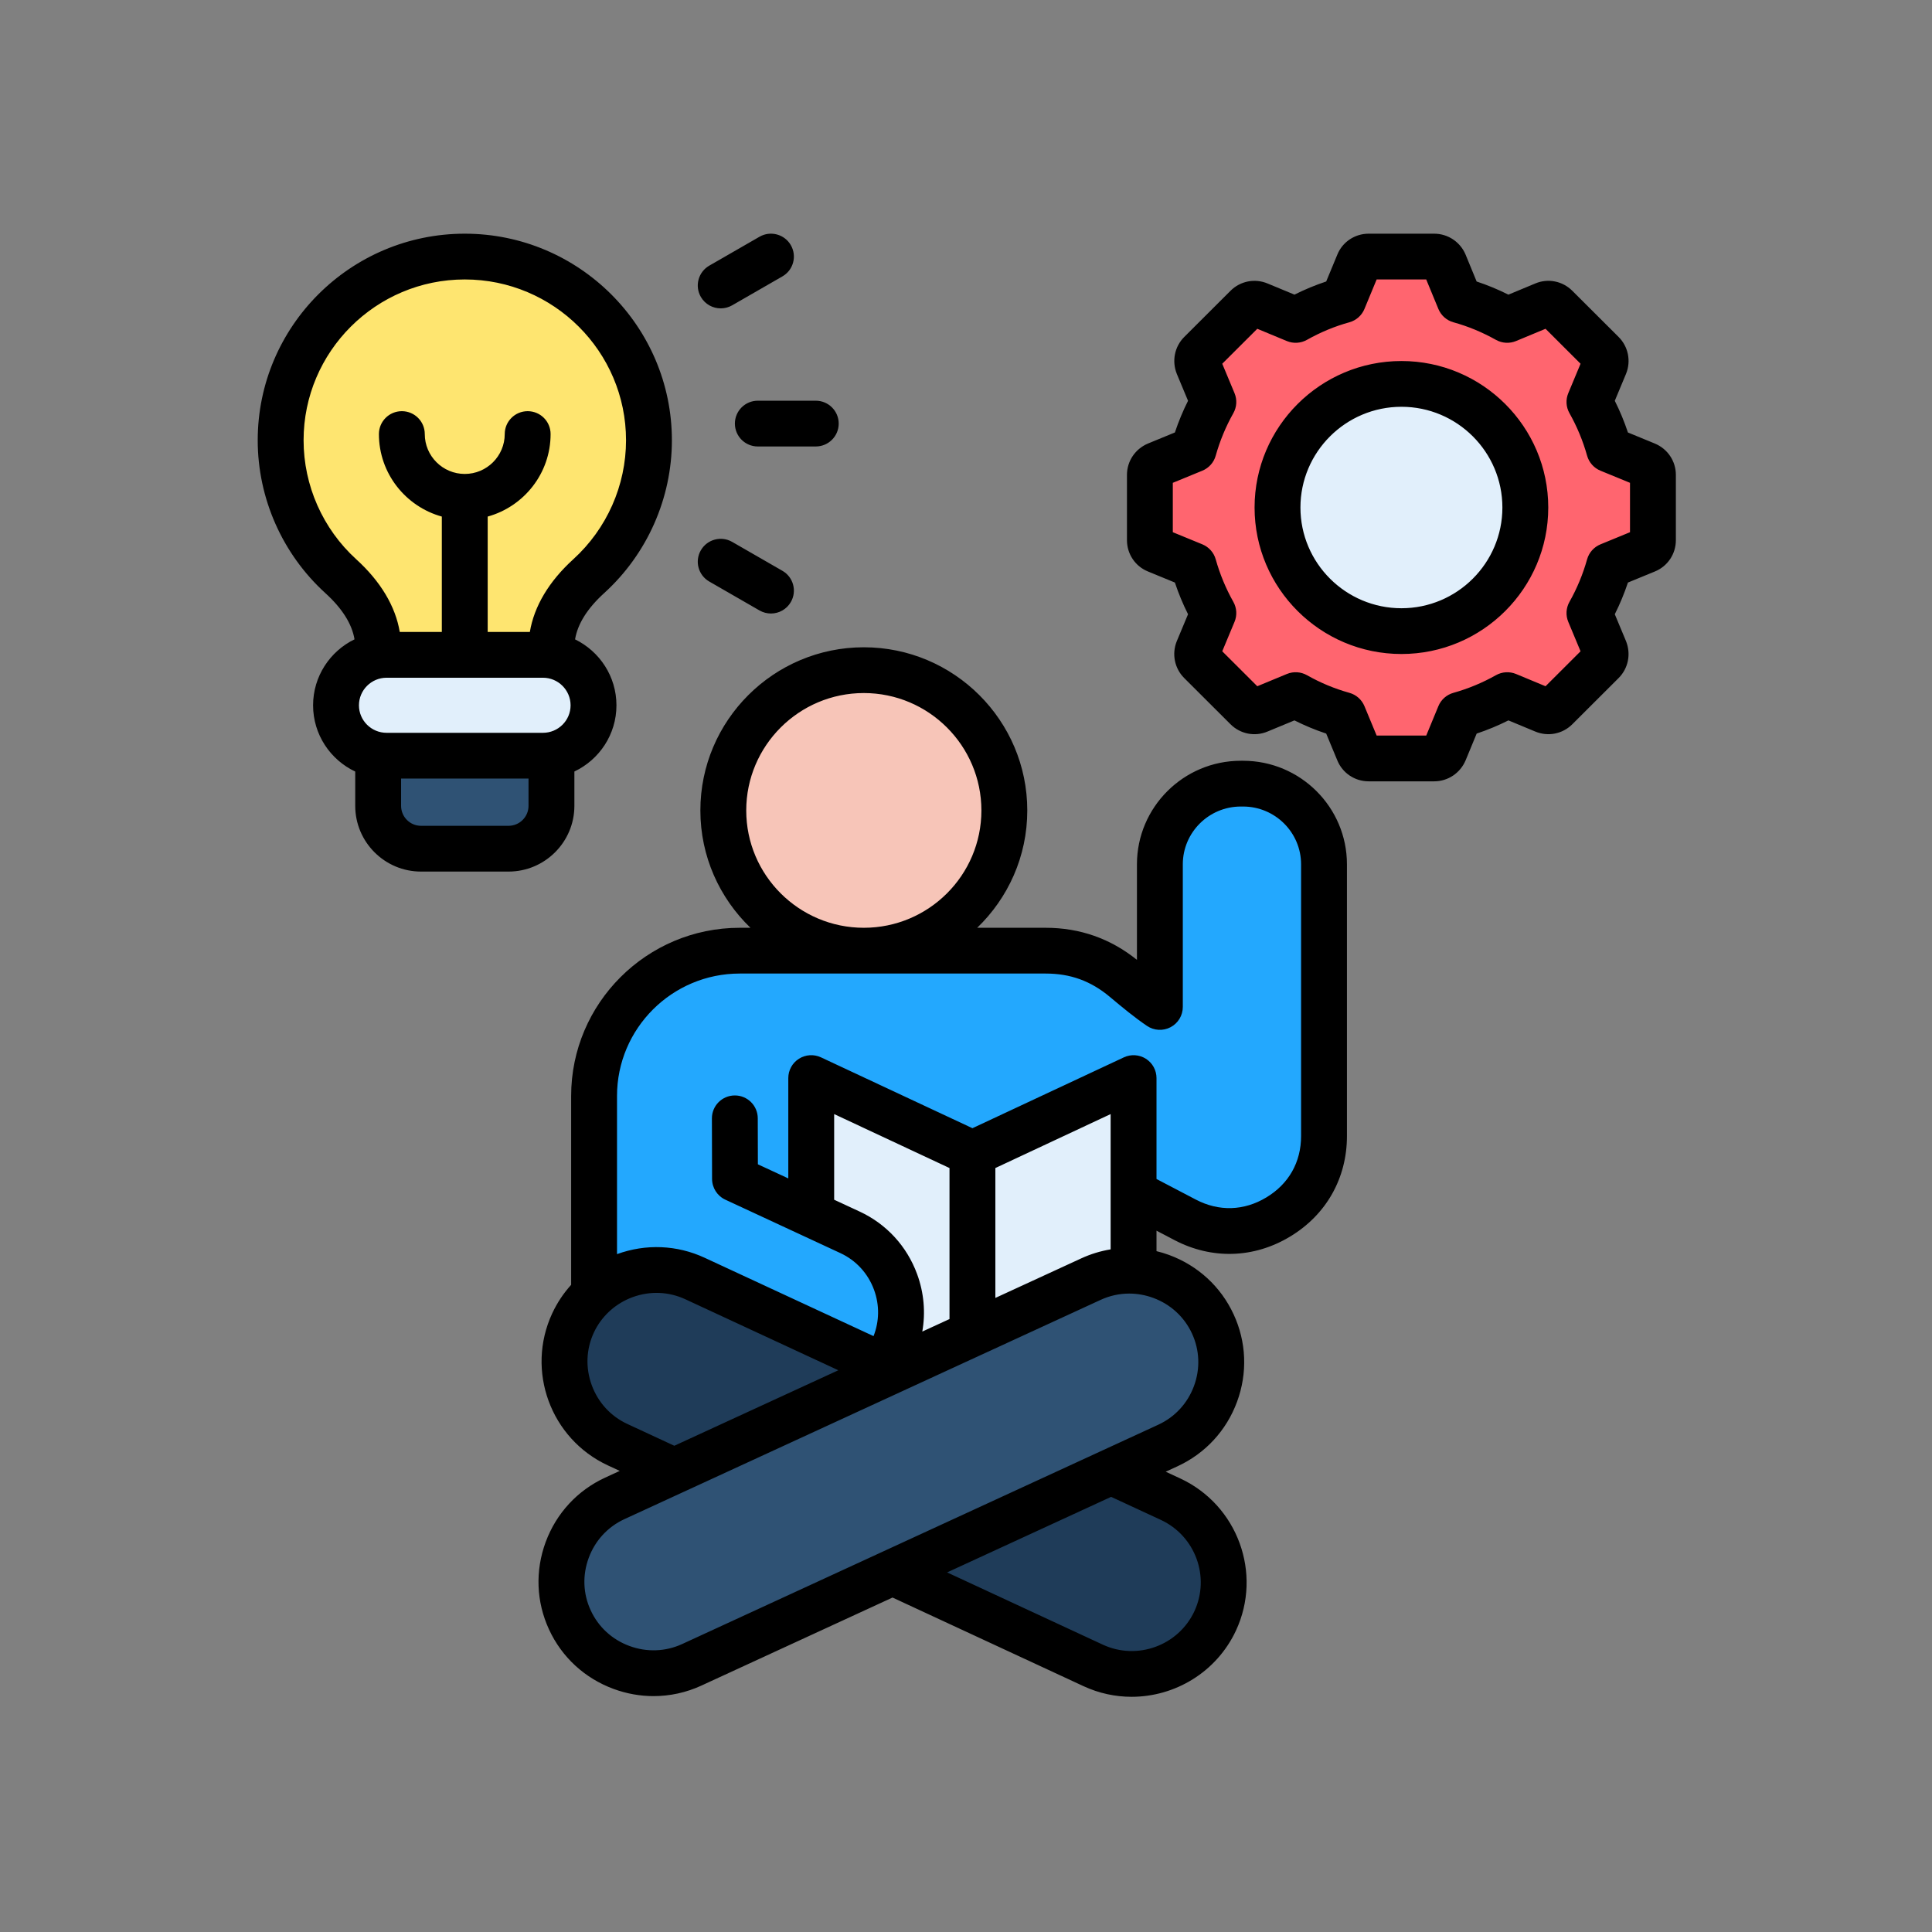
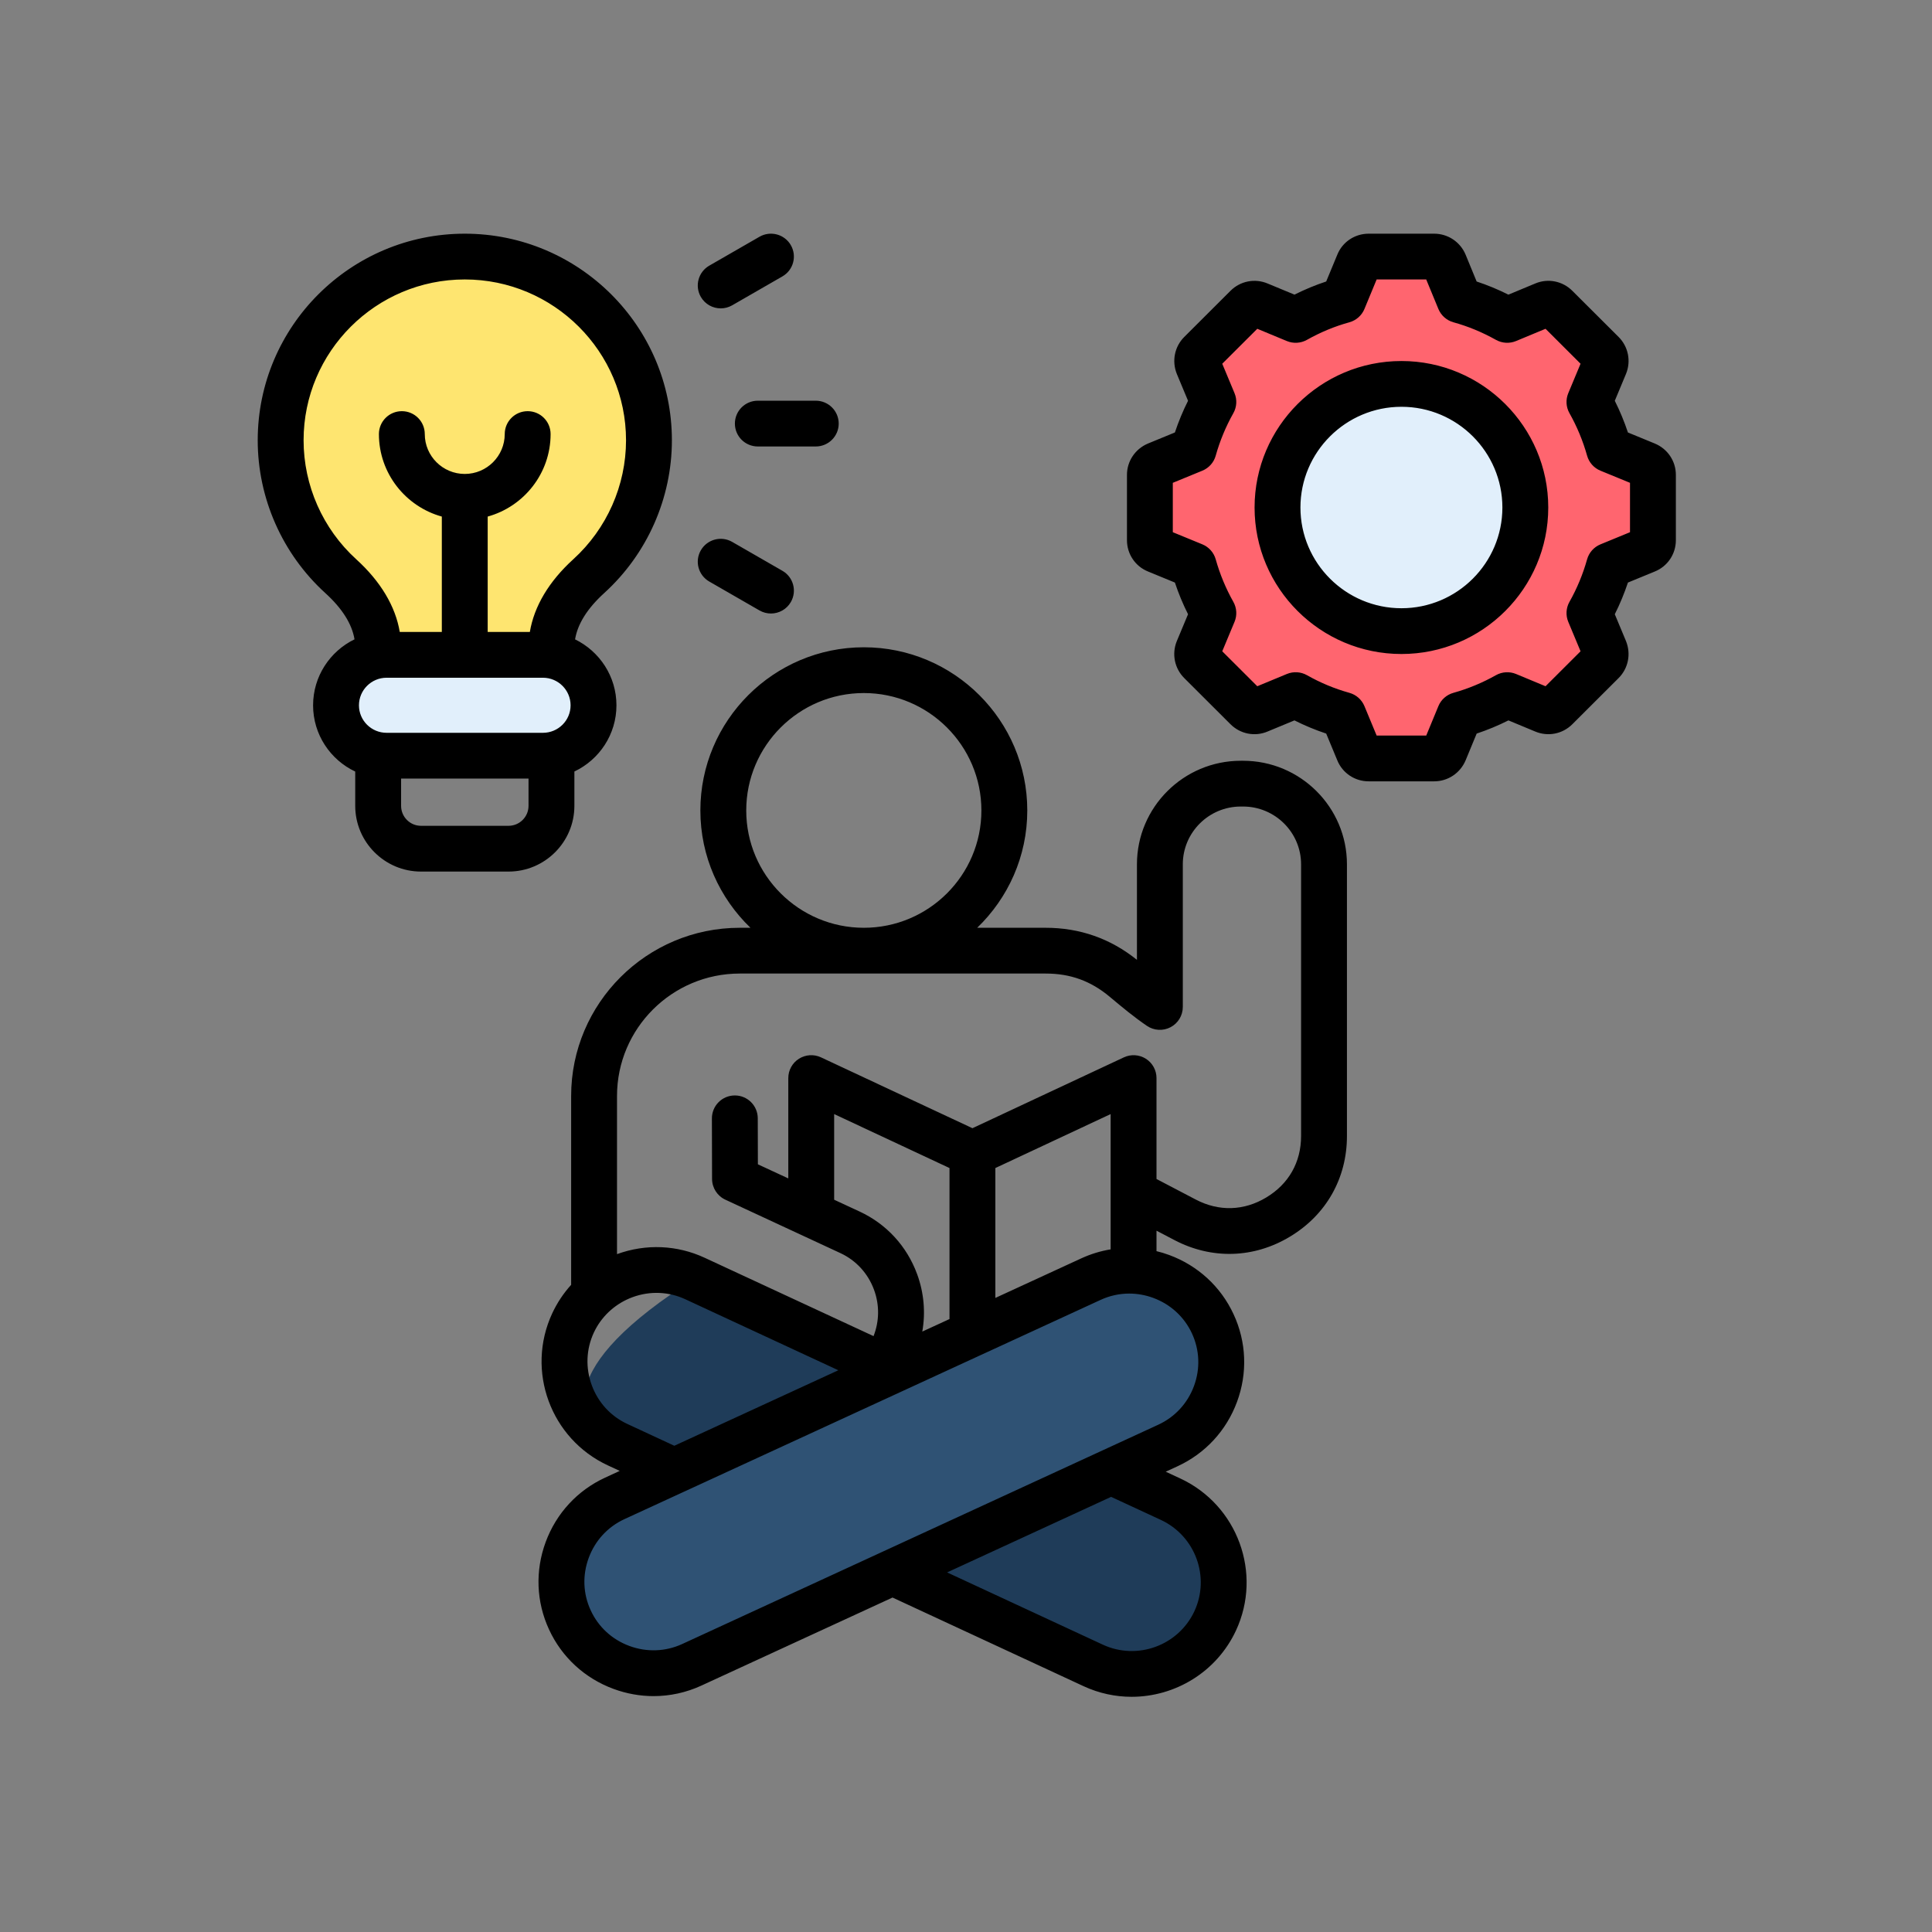
<svg xmlns="http://www.w3.org/2000/svg" width="500" zoomAndPan="magnify" viewBox="0 0 375 375" height="500" preserveAspectRatio="xMidYMid meet" version="1.0">
  <rect x="0" y="0" width="375" height="375" fill="#808080" stroke="none" />
  <defs>
    <clipPath id="f64efeb5fc">
      <path d="M 50.031 45.227 L 325.281 45.227 L 325.281 329.477 L 50.031 329.477 Z M 50.031 45.227 " clip-rule="nonzero" />
    </clipPath>
  </defs>
-   <path fill="#23a8fe" d="M 219.984 271.711 L 219.984 231.473 L 229.973 236.715 C 235.82 239.773 242.348 239.586 248.012 236.164 C 253.672 232.758 256.867 227.078 256.867 220.488 L 256.867 167.832 C 256.867 159.219 249.836 152.188 241.203 152.188 L 240.762 152.188 C 232.109 152.188 225.082 159.219 225.082 167.832 L 225.082 195.473 C 222.77 193.902 220.488 192.004 218.223 190.102 C 213.773 186.367 208.77 184.562 202.949 184.562 L 143.656 184.562 C 128.117 184.562 115.441 197.215 115.441 212.719 L 115.441 253.82 L 150.578 270.125 C 154.02 271.727 157.938 272.117 161.617 271.27 Z M 219.984 271.711 " fill-opacity="1" fill-rule="evenodd" />
-   <path fill="#e1effb" d="M 173.336 265.871 L 188.762 258.766 L 211.711 248.203 C 214.383 246.961 217.215 246.461 219.984 246.602 L 219.984 209.25 L 188.762 223.859 L 157.527 209.25 L 157.527 235.648 L 165.027 239.117 C 173.57 243.086 177.312 253.301 173.336 261.824 C 172.801 262.969 172.172 264.02 171.43 264.98 L 173.336 265.875 Z M 173.336 265.871 " fill-opacity="1" fill-rule="evenodd" />
-   <path fill="#1f3c59" d="M 120.016 280.281 L 212.152 323.031 C 221.023 327.156 231.652 323.281 235.773 314.43 C 239.91 305.578 236.027 294.953 227.156 290.844 L 135.02 248.074 C 126.133 243.965 115.504 247.84 111.383 256.691 C 107.246 265.543 111.129 276.152 120.016 280.281 Z M 120.016 280.281 " fill-opacity="1" fill-rule="evenodd" />
+   <path fill="#1f3c59" d="M 120.016 280.281 L 212.152 323.031 C 221.023 327.156 231.652 323.281 235.773 314.43 C 239.91 305.578 236.027 294.953 227.156 290.844 L 135.02 248.074 C 107.246 265.543 111.129 276.152 120.016 280.281 Z M 120.016 280.281 " fill-opacity="1" fill-rule="evenodd" />
  <path fill="#2f5274" d="M 134.359 322.922 L 226.637 280.438 C 235.508 276.34 239.426 265.746 235.336 256.883 C 231.23 248.016 220.598 244.105 211.711 248.203 L 119.449 290.684 C 110.562 294.781 106.664 305.375 110.754 314.242 C 114.859 323.109 125.488 327.016 134.359 322.922 Z M 134.359 322.922 " fill-opacity="1" fill-rule="evenodd" />
-   <path fill="#f7c5b8" d="M 167.719 184.562 C 182.707 184.562 194.945 172.355 194.945 157.383 C 194.945 142.41 182.707 130.215 167.719 130.215 C 152.73 130.215 140.477 142.426 140.477 157.383 C 140.477 172.34 152.715 184.562 167.719 184.562 Z M 167.719 184.562 " fill-opacity="1" fill-rule="evenodd" />
-   <path fill="#2f5274" d="M 107.184 135.93 L 73.602 135.93 L 73.602 156.504 C 73.602 161.07 77.348 164.805 81.922 164.805 L 98.879 164.805 C 103.453 164.805 107.184 161.07 107.184 156.504 Z M 107.184 135.93 " fill-opacity="1" fill-rule="evenodd" />
  <path fill="#fee570" d="M 107.184 130.121 L 107.184 125.805 C 107.184 120.359 110.391 115.668 114.434 111.996 C 121.59 105.48 126.07 96.098 126.07 85.676 C 126.07 66.012 110.105 50.082 90.398 50.082 C 70.691 50.082 54.715 66.012 54.715 85.676 C 54.715 96.098 59.211 105.48 66.367 111.996 C 70.41 115.668 73.602 120.359 73.602 125.805 L 73.602 130.121 Z M 107.184 130.121 " fill-opacity="1" fill-rule="evenodd" />
  <path fill="#ff656f" d="M 283.148 58.527 C 286.402 59.438 289.484 60.723 292.363 62.355 L 299.504 59.391 C 300.324 59.043 301.219 59.219 301.848 59.844 L 310.812 68.789 C 311.441 69.418 311.617 70.312 311.285 71.129 L 308.312 78.254 C 309.934 81.125 311.223 84.219 312.137 87.449 L 319.277 90.402 C 320.094 90.73 320.598 91.484 320.598 92.379 L 320.598 105.027 C 320.598 105.906 320.094 106.66 319.277 107.004 L 312.137 109.941 C 311.223 113.188 309.934 116.281 308.312 119.152 L 311.285 126.277 C 311.617 127.094 311.441 127.988 310.812 128.602 L 301.848 137.562 C 301.219 138.172 300.324 138.359 299.504 138.016 L 292.363 135.051 C 289.484 136.668 286.402 137.969 283.148 138.863 L 280.191 146.004 C 279.859 146.82 279.105 147.324 278.227 147.324 L 265.531 147.324 C 264.652 147.324 263.895 146.82 263.551 146.004 L 260.609 138.863 C 257.355 137.969 254.254 136.668 251.375 135.051 L 244.234 138.016 C 243.418 138.359 242.539 138.172 241.91 137.562 L 232.945 128.602 C 232.316 127.988 232.125 127.094 232.473 126.277 L 235.445 119.152 C 233.824 116.281 232.535 113.188 231.621 109.941 L 224.465 107.004 C 223.648 106.66 223.145 105.906 223.145 105.027 L 223.145 92.379 C 223.145 91.484 223.648 90.73 224.465 90.402 L 231.621 87.449 C 232.535 84.219 233.824 81.125 235.445 78.254 L 232.473 71.129 C 232.125 70.312 232.316 69.418 232.945 68.789 L 241.91 59.844 C 242.539 59.219 243.418 59.043 244.234 59.391 L 251.375 62.355 C 254.254 60.723 257.352 59.438 260.609 58.527 L 263.551 51.402 C 263.895 50.586 264.652 50.082 265.531 50.082 L 278.227 50.082 C 279.105 50.082 279.859 50.586 280.191 51.402 Z M 283.148 58.527 " fill-opacity="1" fill-rule="evenodd" />
  <path fill="#e1effb" d="M 271.871 74.738 C 285.129 74.738 295.887 85.473 295.887 98.703 C 295.887 111.934 285.129 122.652 271.871 122.652 C 258.613 122.652 247.871 111.934 247.871 98.703 C 247.871 85.473 258.613 74.738 271.871 74.738 Z M 271.871 74.738 " fill-opacity="1" fill-rule="evenodd" />
  <path fill="#e1effb" d="M 105.547 127.234 L 75.254 127.234 C 69.859 127.234 65.457 131.645 65.457 137.012 C 65.457 142.395 69.859 146.789 75.254 146.789 L 105.547 146.789 C 110.941 146.789 115.344 142.395 115.344 137.012 C 115.344 131.645 110.941 127.234 105.547 127.234 Z M 105.547 127.234 " fill-opacity="1" fill-rule="evenodd" />
  <g clip-path="url(#f64efeb5fc)">
    <path fill="#000000" d="M 241.281 147.664 L 240.84 147.664 C 229.723 147.664 220.68 156.68 220.68 167.766 L 220.68 186.309 C 215.551 182.176 209.59 180.082 202.961 180.082 L 189.672 180.082 C 195.656 174.32 199.395 166.246 199.395 157.309 C 199.395 139.844 185.16 125.637 167.668 125.637 C 150.176 125.637 135.941 139.844 135.941 157.309 C 135.941 166.246 139.68 174.32 145.664 180.082 L 143.578 180.082 C 125.535 180.082 110.859 194.727 110.859 212.727 L 110.859 249.383 C 109.383 251.012 108.145 252.867 107.191 254.91 C 102.016 266.031 106.867 279.277 118 284.438 L 120.289 285.5 L 117.461 286.805 C 112.078 289.285 107.977 293.727 105.914 299.312 C 103.852 304.898 104.086 310.934 106.57 316.289 C 109.051 321.664 113.5 325.758 119.098 327.82 C 121.625 328.75 124.25 329.215 126.859 329.215 C 130.023 329.215 133.176 328.535 136.125 327.18 C 136.129 327.18 136.129 327.176 136.129 327.176 L 173.238 310.082 L 210.305 327.281 C 213.328 328.684 216.512 329.348 219.648 329.348 C 228.051 329.348 236.117 324.582 239.898 316.496 C 245.066 305.391 240.219 292.145 229.086 286.965 L 226.266 285.656 L 228.559 284.602 C 233.941 282.117 238.043 277.68 240.105 272.098 C 242.168 266.516 241.934 260.48 239.445 255.109 C 236.957 249.734 232.508 245.645 226.914 243.586 C 226.113 243.289 225.297 243.047 224.477 242.848 L 224.477 238.875 L 227.965 240.703 C 235.227 244.5 243.406 244.25 250.402 240.02 C 257.418 235.801 261.441 228.691 261.441 220.512 L 261.441 167.766 C 261.441 156.68 252.398 147.664 241.281 147.664 Z M 144.844 157.309 C 144.844 144.742 155.082 134.52 167.668 134.52 C 180.254 134.52 190.488 144.742 190.488 157.309 C 190.488 169.875 180.254 180.082 167.668 180.082 C 155.082 180.082 144.844 169.867 144.844 157.309 Z M 121.754 276.383 C 118.535 274.891 116.086 272.215 114.855 268.852 C 113.625 265.488 113.77 261.867 115.266 258.652 C 115.98 257.117 116.973 255.766 118.172 254.629 C 118.281 254.539 118.383 254.445 118.48 254.348 C 119.727 253.242 121.188 252.363 122.809 251.77 C 126.18 250.543 129.809 250.691 133.035 252.191 L 162.719 265.965 L 130.883 280.621 Z M 215.574 231.531 L 215.574 242.5 C 213.633 242.82 211.723 243.398 209.887 244.242 L 193.199 251.926 L 193.199 226.715 L 215.574 216.242 Z M 184.297 256.027 L 179.016 258.457 C 179.668 254.766 179.344 250.945 178.016 247.316 C 176.031 241.895 172.066 237.578 166.852 235.16 L 161.91 232.867 L 161.91 216.242 L 184.297 226.715 Z M 225.328 295.016 C 232.016 298.129 234.93 306.082 231.828 312.746 C 228.711 319.414 220.738 322.324 214.055 319.227 L 183.832 305.203 L 215.668 290.539 Z M 231.363 258.832 C 232.852 262.051 232.992 265.672 231.75 269.027 C 230.512 272.383 228.051 275.047 224.824 276.535 L 132.402 319.109 C 129.176 320.59 125.543 320.723 122.18 319.484 C 118.812 318.246 116.141 315.793 114.656 312.566 C 113.164 309.355 113.027 305.738 114.27 302.383 C 115.508 299.023 117.969 296.355 121.191 294.867 L 132.652 289.59 C 132.684 289.578 132.711 289.562 132.742 289.551 L 190.453 262.973 C 190.508 262.953 190.559 262.926 190.613 262.902 L 213.621 252.309 C 215.387 251.492 217.277 251.082 219.176 251.082 C 220.742 251.082 222.316 251.359 223.836 251.918 C 227.199 253.156 229.871 255.609 231.363 258.832 Z M 252.539 220.512 C 252.539 225.574 250.148 229.801 245.797 232.418 C 241.461 235.039 236.594 235.188 232.098 232.832 L 224.477 228.844 L 224.477 209.254 C 224.477 207.734 223.699 206.32 222.414 205.504 C 221.129 204.691 219.516 204.586 218.137 205.234 L 188.75 218.984 L 159.348 205.23 C 157.969 204.586 156.355 204.691 155.07 205.504 C 153.785 206.32 153.008 207.734 153.008 209.254 L 153.008 228.73 L 147.105 225.992 L 147.082 217.055 C 147.074 214.605 145.086 212.625 142.633 212.625 L 142.621 212.625 C 140.16 212.633 138.176 214.625 138.18 217.078 L 138.211 228.84 C 138.219 230.562 139.219 232.129 140.785 232.855 L 163.102 243.219 C 166.16 244.633 168.488 247.172 169.656 250.367 C 170.734 253.312 170.684 256.465 169.555 259.34 L 136.793 244.141 C 131.418 241.641 125.367 241.387 119.762 243.426 L 119.762 212.73 C 119.762 199.625 130.445 188.965 143.578 188.965 L 202.961 188.965 C 207.766 188.965 211.719 190.398 215.395 193.473 C 217.922 195.594 220.207 197.48 222.629 199.125 C 223.992 200.051 225.758 200.145 227.215 199.375 C 228.672 198.605 229.582 197.098 229.582 195.449 L 229.582 167.766 C 229.582 161.578 234.633 156.547 240.84 156.547 L 241.281 156.547 C 247.488 156.547 252.539 161.578 252.539 167.766 Z M 111.488 156.414 L 111.488 149.75 C 116.309 147.465 119.652 142.566 119.652 136.902 C 119.652 131.281 116.371 126.414 111.621 124.102 C 112.113 121.102 114.008 118.086 117.285 115.105 C 125.629 107.516 130.414 96.707 130.414 85.457 C 130.41 63.348 112.379 45.359 90.211 45.359 C 68.043 45.359 50.023 63.348 50.023 85.457 C 50.023 96.719 54.805 107.523 63.137 115.109 C 66.418 118.09 68.316 121.105 68.812 124.094 C 64.055 126.406 60.77 131.277 60.77 136.902 C 60.77 142.57 64.117 147.477 68.949 149.758 L 68.949 156.41 C 68.949 163.445 74.676 169.172 81.719 169.172 L 98.703 169.172 C 105.754 169.172 111.488 163.445 111.488 156.41 Z M 75.039 142.238 C 72.078 142.238 69.672 139.844 69.672 136.902 C 69.672 133.957 72.078 131.547 75.039 131.547 L 105.383 131.547 C 108.34 131.547 110.75 133.949 110.75 136.902 C 110.75 139.852 108.34 142.238 105.383 142.238 Z M 58.926 85.457 C 58.926 68.246 72.961 54.242 90.211 54.242 C 107.461 54.242 121.512 68.246 121.512 85.457 C 121.512 94.215 117.785 102.629 111.289 108.539 C 106.543 112.852 103.672 117.684 102.844 122.664 L 94.66 122.664 L 94.66 100.266 C 101.695 98.32 106.871 91.879 106.871 84.25 C 106.871 81.797 104.879 79.809 102.422 79.809 C 99.961 79.809 97.969 81.797 97.969 84.25 C 97.969 88.52 94.488 91.992 90.211 91.992 C 85.934 91.992 82.449 88.52 82.449 84.25 C 82.449 81.797 80.457 79.809 78 79.809 C 75.539 79.809 73.547 81.797 73.547 84.25 C 73.547 91.879 78.727 98.32 85.758 100.266 L 85.758 122.664 L 77.594 122.664 C 76.762 117.691 73.887 112.859 69.133 108.543 C 62.648 102.641 58.926 94.227 58.926 85.457 Z M 98.703 160.289 L 81.719 160.289 C 79.586 160.289 77.852 158.551 77.852 156.414 L 77.852 151.121 L 102.586 151.121 L 102.586 156.414 C 102.586 158.551 100.844 160.289 98.703 160.289 Z M 147.09 77.777 L 158.34 77.777 C 160.797 77.777 162.793 79.766 162.793 82.219 C 162.793 84.672 160.797 86.66 158.34 86.66 L 147.09 86.66 C 144.633 86.66 142.641 84.672 142.641 82.219 C 142.641 79.766 144.633 77.777 147.09 77.777 Z M 136.035 106.809 C 137.262 104.684 139.984 103.953 142.113 105.18 L 151.867 110.793 C 153.996 112.016 154.727 114.734 153.5 116.859 C 152.676 118.285 151.18 119.082 149.641 119.082 C 148.883 119.082 148.121 118.891 147.418 118.488 L 137.668 112.875 C 135.535 111.648 134.805 108.934 136.035 106.809 Z M 153.496 47.582 C 154.727 49.707 153.996 52.426 151.867 53.648 L 142.113 59.262 C 141.414 59.664 140.648 59.855 139.895 59.855 C 138.355 59.855 136.859 59.059 136.035 57.633 C 134.805 55.508 135.535 52.793 137.664 51.566 L 147.418 45.953 C 149.551 44.727 152.27 45.457 153.5 47.582 Z M 321.191 86.086 L 315.98 83.945 C 315.277 81.832 314.426 79.773 313.43 77.793 L 315.617 72.547 C 316.617 70.082 316.047 67.277 314.168 65.402 L 305.184 56.441 C 303.281 54.539 300.449 53.988 297.996 55.023 L 292.781 57.191 C 290.762 56.18 288.703 55.328 286.617 54.641 L 284.457 49.391 C 283.418 46.941 281.027 45.359 278.371 45.359 L 265.656 45.359 C 262.961 45.359 260.566 46.969 259.574 49.426 L 257.414 54.637 C 255.324 55.328 253.266 56.18 251.258 57.188 L 246.059 55.035 C 243.582 53.988 240.746 54.539 238.844 56.438 L 229.863 65.402 C 227.984 67.277 227.414 70.082 228.426 72.59 L 230.598 77.793 C 229.602 79.773 228.75 81.832 228.047 83.941 L 222.801 86.098 C 220.336 87.141 218.742 89.523 218.742 92.172 L 218.742 104.844 C 218.742 107.539 220.359 109.934 222.836 110.93 L 228.047 113.074 C 228.75 115.184 229.602 117.242 230.598 119.223 L 228.406 124.469 C 227.41 126.934 227.98 129.738 229.859 131.613 L 238.844 140.578 C 240.746 142.477 243.578 143.027 246.027 141.992 L 251.25 139.828 C 253.234 140.828 255.297 141.684 257.414 142.387 L 259.559 147.559 C 260.566 150.047 262.961 151.656 265.656 151.656 L 278.371 151.656 C 281.027 151.656 283.418 150.074 284.473 147.586 L 286.621 142.387 C 288.73 141.684 290.797 140.828 292.785 139.828 L 297.973 141.984 C 300.449 143.027 303.281 142.477 305.184 140.578 L 314.164 131.617 C 316.047 129.738 316.617 126.934 315.602 124.426 L 313.43 119.223 C 314.426 117.242 315.277 115.184 315.98 113.074 L 321.172 110.941 C 323.672 109.934 325.285 107.547 325.285 104.844 L 325.285 92.172 C 325.285 89.504 323.684 87.117 321.191 86.086 Z M 316.383 103.301 L 310.645 105.66 C 309.379 106.18 308.426 107.25 308.055 108.566 C 307.246 111.453 306.094 114.227 304.633 116.816 C 303.961 118.008 303.875 119.441 304.402 120.703 L 306.785 126.414 L 299.988 133.199 L 294.262 130.82 C 292.996 130.297 291.559 130.383 290.359 131.055 C 287.754 132.523 284.977 133.676 282.102 134.48 C 280.785 134.848 279.707 135.801 279.188 137.066 L 276.832 142.773 L 267.207 142.773 L 264.836 137.059 C 264.312 135.797 263.238 134.848 261.922 134.48 C 259.039 133.676 256.27 132.523 253.691 131.059 C 252.496 130.383 251.051 130.293 249.781 130.82 L 244.039 133.199 L 237.238 126.414 L 239.621 120.699 C 240.148 119.441 240.062 118.008 239.391 116.816 C 237.93 114.223 236.781 111.449 235.969 108.566 C 235.602 107.25 234.645 106.18 233.379 105.656 L 227.641 103.301 L 227.641 93.715 L 233.379 91.359 C 234.645 90.836 235.602 89.766 235.969 88.449 C 236.777 85.566 237.93 82.793 239.391 80.199 C 240.062 79.012 240.148 77.578 239.621 76.316 L 237.238 70.602 L 244.039 63.816 L 249.781 66.199 C 251.047 66.719 252.48 66.637 253.676 65.965 C 256.324 64.477 259.094 63.328 261.906 62.559 C 263.23 62.191 264.312 61.238 264.836 59.973 L 267.207 54.242 L 276.828 54.242 L 279.188 59.965 C 279.711 61.234 280.793 62.191 282.121 62.559 C 284.922 63.328 287.699 64.477 290.375 65.973 C 291.57 66.637 293 66.719 294.262 66.195 L 299.988 63.816 L 306.785 70.602 L 304.402 76.316 C 303.875 77.578 303.961 79.012 304.633 80.199 C 306.094 82.789 307.246 85.566 308.055 88.449 C 308.426 89.766 309.379 90.84 310.645 91.359 L 316.383 93.715 Z M 272.02 70.074 C 256.301 70.074 243.512 82.832 243.512 98.508 C 243.512 114.188 256.301 126.941 272.02 126.941 C 287.742 126.941 300.516 114.188 300.516 98.508 C 300.516 82.832 287.734 70.074 272.02 70.074 Z M 272.02 118.059 C 261.211 118.059 252.414 109.289 252.414 98.508 C 252.414 87.73 261.211 78.957 272.02 78.957 C 282.832 78.957 291.613 87.73 291.613 98.508 C 291.613 109.289 282.824 118.059 272.02 118.059 Z M 272.02 118.059 " fill-opacity="1" fill-rule="nonzero" />
  </g>
</svg>